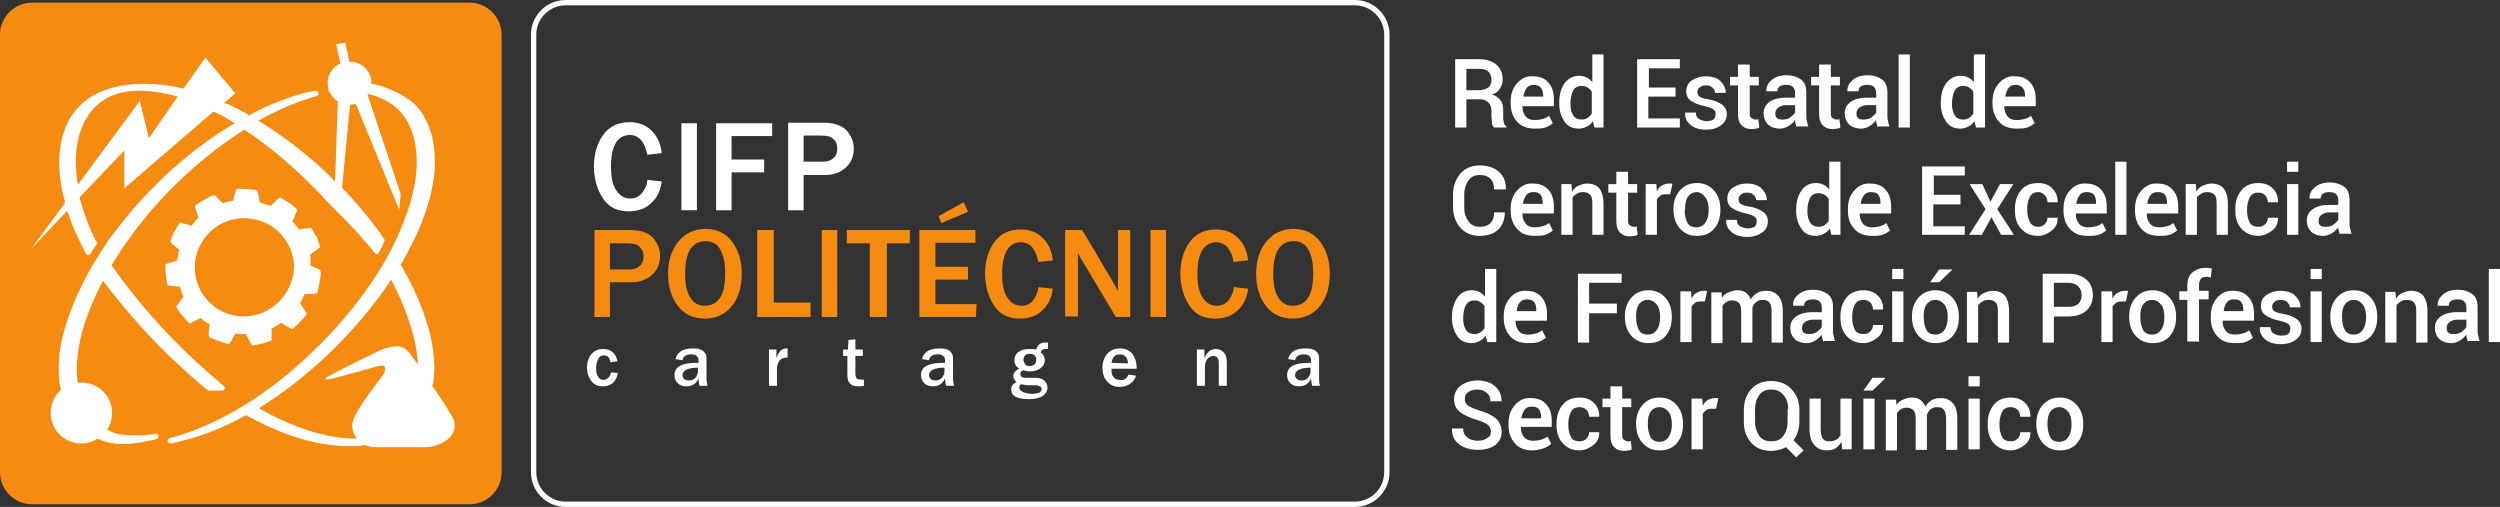
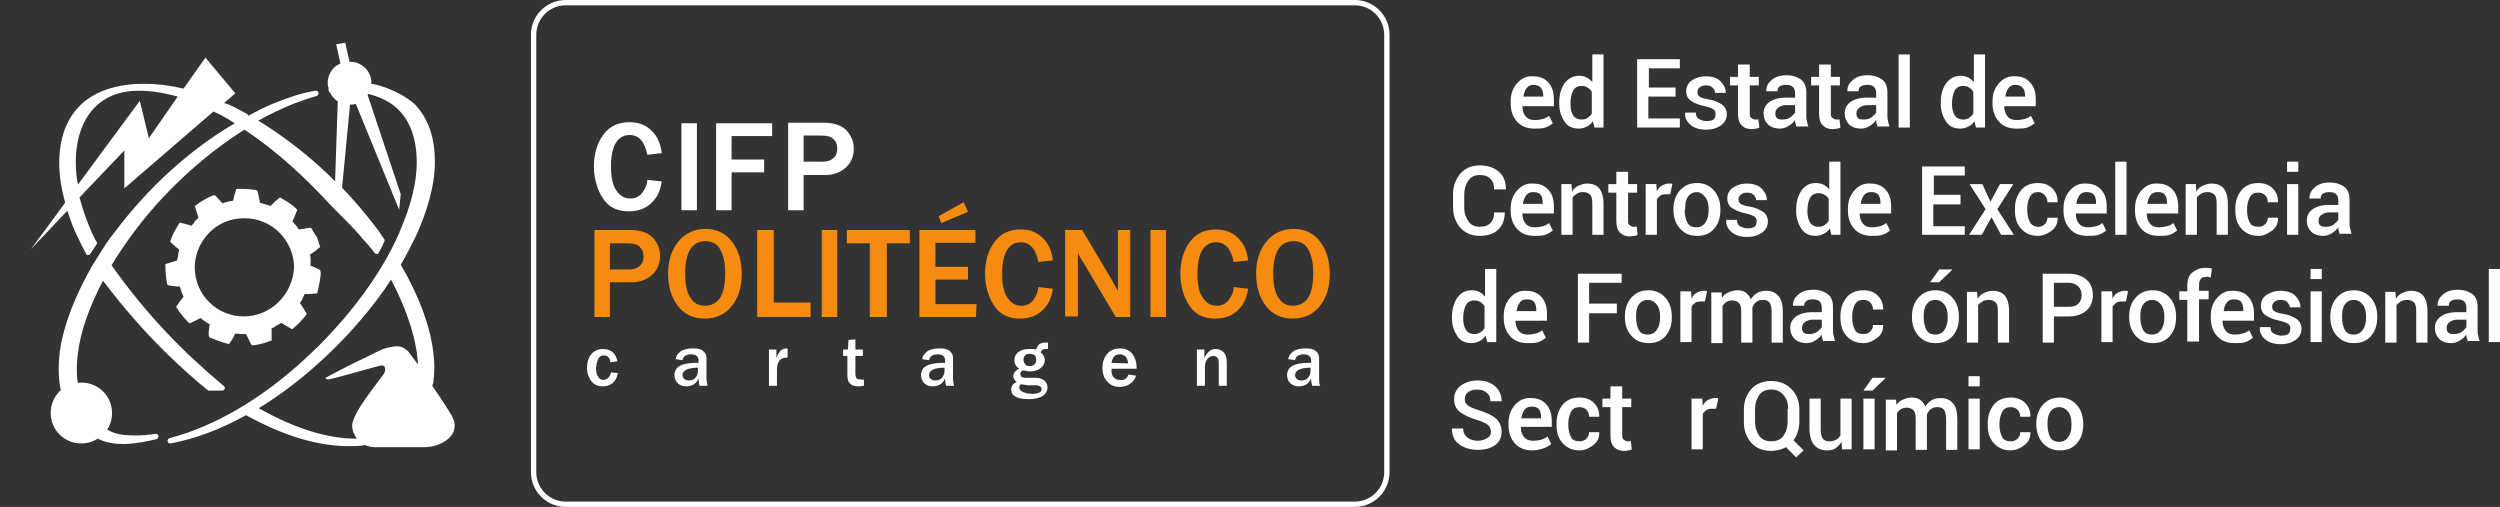
<svg xmlns="http://www.w3.org/2000/svg" id="Capa_1" x="0px" y="0px" viewBox="0 0 468.5 95" style="enable-background:new 0 0 468.5 95;" xml:space="preserve">
  <rect x="0" y="0" width="468.5" height="95" fill="#333333" stroke="none" />
  <style type="text/css"> .st0{fill:#F68B11;} .st1{fill:none;stroke:#FFFFFF;stroke-miterlimit:10;} .st2{fill-rule:evenodd;clip-rule:evenodd;fill:#F68B11;} .st3{fill:#FFFFFF;} .st4{fill-rule:evenodd;clip-rule:evenodd;fill:#FFFFFF;} </style>
  <g>
-     <path id="path14_13_" class="st0" d="M0,6.5c0-3.3,2.7-6,6-6h82c3.3,0,6,2.7,6,6v82c0,3.3-2.7,6-6,6H6c-3.3,0-6-2.7-6-6V6.5" />
    <path id="path16_13_" class="st1" d="M100,6.5c0-3.3,2.7-6,6-6h147.9c3.3,0,6,2.7,6,6v82c0,3.3-2.7,6-6,6H106c-3.3,0-6-2.7-6-6V6.5 " />
    <g>
      <path id="path24_13_" class="st2" d="M114.3,59.4h-2.9V43.1h6.7c1.9,0,3.3,0.5,4.2,1.4c0.9,1,1.4,2.1,1.4,3.4 c0,1.5-0.5,2.7-1.5,3.6c-1,0.9-2.3,1.4-3.8,1.4h-4.1C114.3,52.9,114.3,59.4,114.3,59.4z M114.3,50.5h3.5c0.9,0,1.6-0.2,2.1-0.7 c0.5-0.4,0.7-1,0.7-1.8c0-0.7-0.2-1.2-0.7-1.7c-0.4-0.5-1.2-0.7-2.4-0.7h-3.2V50.5" />
      <path id="path26_13_" class="st2" d="M132.1,59.7c-2.2,0-3.9-0.8-5.1-2.4c-1.2-1.6-1.8-3.6-1.8-6s0.6-4.4,1.9-6s3-2.4,5.1-2.4 s3.8,0.8,5,2.4c1.2,1.6,1.8,3.6,1.8,6c0,2.5-0.6,4.5-1.9,6.1C135.9,58.9,134.2,59.7,132.1,59.7z M132.1,57.3c1.1,0,2-0.4,2.7-1.3 c0.7-0.9,1.1-2.5,1.1-4.8c0-1.9-0.3-3.3-0.9-4.4c-0.6-1.1-1.5-1.6-2.8-1.6c-2.5,0-3.8,2-3.8,6.1c0,2,0.3,3.5,1,4.5 C130,56.8,130.9,57.3,132.1,57.3" />
      <path id="path28_13_" class="st0" d="M151.9,59.4h-10V43.1h3.1v13.6h6.9V59.4" />
      <path id="path30_13_" class="st0" d="M156.9,59.4H154V43.1h2.9V59.4" />
      <path id="path32_13_" class="st0" d="M166.2,59.4H163V45.6h-4.3v-2.5h11.8v2.5h-4.3V59.4" />
      <path id="path34_13_" class="st2" d="M182.9,59.4h-10.6V43.1h10.5v2.4h-7.5V50h6.1v2.4h-6.1V57h7.7L182.9,59.4L182.9,59.4z M180.6,37.9l0.8,1.8l-5,2.1l-0.5-1.3L180.6,37.9" />
      <path id="path36_13_" class="st0" d="M194.6,53.8l2.7,0.3c-0.2,1.6-0.8,3-1.9,4c-1.1,1.1-2.5,1.6-4.3,1.6c-1.5,0-2.7-0.4-3.6-1.1 c-0.9-0.7-1.6-1.8-2.1-3c-0.5-1.3-0.8-2.7-0.8-4.2c0-2.5,0.6-4.5,1.8-6.1s2.8-2.3,4.9-2.3c1.6,0,3,0.5,4,1.5c1.1,1,1.8,2.4,2,4.3 l-2.7,0.3c-0.5-2.5-1.6-3.7-3.3-3.7c-1.1,0-2,0.5-2.6,1.5s-0.9,2.5-0.9,4.4c0,2,0.3,3.5,1,4.5s1.5,1.5,2.6,1.5 c0.9,0,1.6-0.3,2.2-1C194.2,55.5,194.5,54.7,194.6,53.8" />
      <path id="path38_13_" class="st0" d="M212,59.4h-2.9L202.9,49c-0.1-0.2-0.3-0.4-0.5-0.8c-0.1-0.2-0.2-0.4-0.4-0.8v11.9h-2.4V43.1 h3.2l5.7,9.6c0,0.1,0.4,0.7,1,1.8V43.1h2.3v16.3" />
      <path id="path40_13_" class="st0" d="M218.5,59.4h-2.9V43.1h2.9V59.4" />
      <path id="path42_13_" class="st0" d="M231.2,53.8l2.7,0.3c-0.2,1.6-0.8,3-1.9,4c-1.1,1.1-2.5,1.6-4.3,1.6c-1.5,0-2.7-0.4-3.6-1.1 c-0.9-0.7-1.6-1.8-2.1-3c-0.5-1.3-0.8-2.7-0.8-4.2c0-2.5,0.6-4.5,1.8-6.1s2.8-2.3,4.9-2.3c1.6,0,3,0.5,4,1.5c1.1,1,1.8,2.4,2,4.3 l-2.7,0.3c-0.5-2.5-1.6-3.7-3.3-3.7c-1.1,0-2,0.5-2.6,1.5s-0.9,2.5-0.9,4.4c0,2,0.3,3.5,1,4.5s1.5,1.5,2.6,1.5 c0.9,0,1.6-0.3,2.2-1C230.8,55.5,231.2,54.7,231.2,53.8" />
      <path id="path44_13_" class="st2" d="M242.3,59.7c-2.2,0-3.9-0.8-5.1-2.4c-1.2-1.6-1.8-3.6-1.8-6s0.6-4.4,1.9-6 c1.3-1.6,3-2.4,5.1-2.4s3.8,0.8,5,2.4c1.2,1.6,1.8,3.6,1.8,6c0,2.5-0.6,4.5-1.9,6.1C246.1,58.9,244.4,59.7,242.3,59.7L242.3,59.7z M242.3,57.3c1.1,0,2-0.4,2.7-1.3c0.7-0.9,1.1-2.5,1.1-4.8c0-1.9-0.3-3.3-0.9-4.4c-0.6-1.1-1.5-1.6-2.8-1.6c-2.5,0-3.8,2-3.8,6.1 c0,2,0.3,3.5,1,4.5C240.2,56.8,241.1,57.3,242.3,57.3" />
    </g>
    <g>
      <path id="path36-5_13_" class="st3" d="M121.3,33.7L124,34c-0.2,1.6-0.8,3-1.9,4c-1.1,1.1-2.5,1.6-4.3,1.6c-1.5,0-2.7-0.4-3.6-1.1 c-0.9-0.7-1.6-1.8-2.1-3c-0.5-1.3-0.8-2.7-0.8-4.2c0-2.5,0.6-4.5,1.8-6.1c1.2-1.6,2.8-2.3,4.9-2.3c1.6,0,3,0.5,4,1.5 c1.1,1,1.8,2.4,2,4.3l-2.7,0.3c-0.5-2.5-1.6-3.7-3.3-3.7c-1.1,0-2,0.5-2.6,1.5s-0.9,2.5-0.9,4.4c0,2,0.3,3.5,1,4.5 s1.5,1.5,2.6,1.5c0.9,0,1.6-0.3,2.2-1C120.9,35.4,121.3,34.6,121.3,33.7" />
      <path id="path24-1_13_" class="st4" d="M150.6,39.4h-2.9V23h6.7c1.9,0,3.3,0.5,4.2,1.4c0.9,1,1.4,2.1,1.4,3.4 c0,1.5-0.5,2.7-1.5,3.6s-2.3,1.4-3.8,1.4h-4.1L150.6,39.4L150.6,39.4z M150.6,30.3h3.5c0.9,0,1.6-0.2,2.1-0.7 c0.5-0.4,0.7-1,0.7-1.8c0-0.7-0.2-1.3-0.7-1.7c-0.4-0.5-1.2-0.7-2.4-0.7h-3.2L150.6,30.3" />
      <path id="path46_13_" class="st3" d="M130.6,39.4h-2.9V23.1h2.9V39.4" />
      <path class="st3" d="M144.7,25.5v-2.4h-10.5v16.3h2.9c0-2.4,0-4.7,0-7.1h6.1v-2.4h-6.1v-4.4C137.1,25.5,144.7,25.5,144.7,25.5z" />
      <path id="path58_13_" class="st3" d="M114.5,69.8l1.3,0.1c-0.2,0.9-0.5,1.5-1,1.9s-1.1,0.6-1.8,0.6c-0.9,0-1.7-0.3-2.2-1 s-0.8-1.5-0.8-2.5s0.3-1.9,0.8-2.5c0.6-0.7,1.3-1,2.2-1c1.5,0,2.4,0.8,2.7,2.3l-1.3,0.2c-0.1-0.8-0.5-1.3-1.2-1.3 c-0.5,0-0.9,0.2-1.1,0.7s-0.4,1-0.4,1.7s0.1,1.2,0.4,1.6c0.2,0.4,0.6,0.6,1,0.6C113.8,71.1,114.3,70.7,114.5,69.8" />
      <path id="path60_13_" class="st4" d="M132.6,72.3h-1.5c-0.1-0.4-0.2-0.9-0.2-1.4c-0.4,1-1.2,1.5-2.3,1.5c-0.7,0-1.2-0.2-1.6-0.6 s-0.6-0.9-0.6-1.5c0-1.6,1.4-2.3,4.1-2.3c0.1,0,0.3,0,0.4,0v-0.5c0-0.7-0.5-1.1-1.4-1.1s-1.5,0.4-1.6,1.1l-1.3-0.2 c0.1-0.6,0.4-1,0.9-1.4s1.3-0.6,2.2-0.6c0.5,0,1,0,1.3,0.1s0.6,0.2,0.8,0.4c0.2,0.2,0.4,0.4,0.5,0.7c0.1,0.2,0.1,0.7,0.1,1.2V71 C132.4,71.4,132.5,71.9,132.6,72.3z M130.9,68.9c-2,0-3,0.5-3,1.4c0,0.3,0.1,0.5,0.3,0.7c0.2,0.2,0.5,0.3,0.9,0.3 c0.6,0,1-0.2,1.3-0.6s0.4-0.8,0.4-1.3v-0.5" />
      <path id="path62_13_" class="st3" d="M145.6,72.3h-1.5v-6.8h1.4v1.6c0.2-0.6,0.5-1.1,0.8-1.4s0.7-0.4,1.1-0.4c0,0,0.1,0,0.2,0V67 c-0.8,0-1.3,0.2-1.6,0.7s-0.4,1-0.4,1.5V72.3" />
      <path id="path64_13_" class="st3" d="M161.9,71.1v1.2c-0.5,0.1-0.8,0.1-1.1,0.1c-0.4,0-0.8-0.1-1.1-0.2c-0.3-0.2-0.5-0.4-0.7-0.7 c-0.1-0.3-0.2-0.7-0.2-1.3v-3.5H158v-1.2h0.9l0.1-1.8l1.3-0.1v1.9h1.4v1.2h-1.4V70c0,0.4,0.1,0.7,0.2,0.9c0.2,0.2,0.4,0.2,0.9,0.2 C161.6,71.2,161.7,71.2,161.9,71.1" />
      <path id="path66_13_" class="st4" d="M178.8,72.3h-1.5c-0.1-0.4-0.2-0.9-0.2-1.4c-0.4,1-1.2,1.5-2.3,1.5c-0.7,0-1.2-0.2-1.6-0.6 c-0.4-0.4-0.6-0.9-0.6-1.5c0-1.6,1.4-2.3,4.1-2.3c0.1,0,0.3,0,0.4,0v-0.5c0-0.7-0.5-1.1-1.4-1.1s-1.5,0.4-1.6,1.1l-1.3-0.2 c0.1-0.6,0.4-1,0.9-1.4s1.3-0.6,2.2-0.6c0.5,0,1,0,1.3,0.1s0.6,0.2,0.8,0.4c0.2,0.2,0.4,0.4,0.5,0.7c0.1,0.2,0.1,0.7,0.1,1.2V71 C178.6,71.4,178.7,71.9,178.8,72.3L178.8,72.3z M177.1,68.9c-2,0-3,0.5-3,1.4c0,0.3,0.1,0.5,0.3,0.7s0.5,0.3,0.9,0.3 c0.6,0,1-0.2,1.3-0.6s0.4-0.8,0.4-1.3v-0.5" />
      <path id="path68_13_" class="st4" d="M196.4,64.2v1.2H196c-0.2,0-0.4,0-0.5,0.1c-0.2,0-0.3,0.2-0.5,0.5c0.5,0.4,0.8,0.9,0.8,1.5 s-0.3,1.1-0.8,1.5s-1.2,0.6-2,0.6c-0.4,0-0.8-0.1-1.3-0.2c-0.3,0.1-0.5,0.4-0.5,0.7c0,0.2,0.1,0.3,0.2,0.5 c0.2,0.1,0.4,0.2,0.7,0.2h2c0.7,0,1.2,0.2,1.6,0.5c0.4,0.4,0.6,0.8,0.6,1.3c0,0.6-0.3,1.2-0.9,1.6c-0.6,0.4-1.5,0.6-2.6,0.6 c-2.2,0-3.3-0.6-3.3-1.8c0-0.6,0.3-1.1,1-1.4c-0.4-0.4-0.6-0.7-0.6-1.1c0-0.6,0.4-1.1,1.1-1.4c-0.6-0.4-0.9-0.9-0.9-1.6 c0-0.6,0.2-1.1,0.7-1.5s1.2-0.6,2.1-0.6c0.4,0,0.9,0,1.3,0.1c0.2-0.9,0.8-1.3,1.6-1.3L196.4,64.2L196.4,64.2z M192.9,68.6 c0.8,0,1.3-0.4,1.3-1.2c0-0.3-0.1-0.6-0.3-0.8c-0.2-0.2-0.5-0.3-0.9-0.3s-0.7,0.1-0.9,0.3c-0.2,0.2-0.3,0.5-0.3,0.8 s0.1,0.6,0.3,0.8C192.2,68.5,192.6,68.6,192.9,68.6L192.9,68.6z M191.3,72c-0.2,0.2-0.3,0.4-0.3,0.6c0,0.3,0.2,0.6,0.6,0.8 c0.4,0.2,1,0.4,1.8,0.4c1.2,0,1.8-0.3,1.8-0.9c0-0.2-0.1-0.4-0.3-0.5s-0.4-0.2-0.7-0.2h-1.6C192.1,72.1,191.7,72.1,191.3,72" />
      <path id="path70_13_" class="st4" d="M211.5,70.2l1.4,0.2c-0.2,0.6-0.5,1.1-1.1,1.5c-0.5,0.4-1.2,0.6-2,0.6c-0.9,0-1.7-0.3-2.3-1 c-0.6-0.6-0.9-1.5-0.9-2.6c0-1,0.3-1.9,0.9-2.6c0.6-0.7,1.4-1,2.4-1s1.7,0.3,2.3,1c0.5,0.7,0.8,1.5,0.8,2.6v0.2h-4.7 c0,0.5,0,0.8,0.1,1.1c0.1,0.3,0.3,0.5,0.5,0.7c0.3,0.2,0.6,0.3,1,0.3C210.7,71.3,211.2,70.9,211.5,70.2L211.5,70.2z M211.4,68.1 c0-0.5-0.2-0.9-0.4-1.2c-0.3-0.3-0.6-0.5-1.1-0.5c-0.4,0-0.8,0.1-1.1,0.4s-0.4,0.7-0.5,1.2L211.4,68.1" />
      <path id="path72_13_" class="st3" d="M229.9,72.3h-1.5V68c0-0.5-0.1-0.8-0.3-1s-0.5-0.3-0.7-0.3c-0.4,0-0.8,0.2-1.1,0.5 c-0.3,0.4-0.5,0.9-0.5,1.6v3.5h-1.5v-6.8h1.4v1.6c0.5-1.1,1.2-1.7,2.1-1.7c0.6,0,1.1,0.2,1.5,0.6s0.6,1,0.6,2V72.3" />
      <path id="path74_13_" class="st4" d="M247.4,72.3h-1.5c-0.1-0.4-0.2-0.9-0.2-1.4c-0.4,1-1.2,1.5-2.3,1.5c-0.7,0-1.2-0.2-1.6-0.6 c-0.4-0.4-0.6-0.9-0.6-1.5c0-1.6,1.4-2.3,4.1-2.3c0.1,0,0.3,0,0.4,0v-0.5c0-0.7-0.5-1.1-1.4-1.1s-1.5,0.4-1.6,1.1l-1.3-0.2 c0.1-0.6,0.4-1,0.9-1.4s1.3-0.6,2.2-0.6c0.5,0,1,0,1.3,0.1s0.6,0.2,0.8,0.4c0.2,0.2,0.4,0.4,0.5,0.7c0.1,0.2,0.1,0.7,0.1,1.2V71 C247.2,71.4,247.2,71.9,247.4,72.3z M245.7,68.9c-2,0-3,0.5-3,1.4c0,0.3,0.1,0.5,0.3,0.7s0.5,0.3,0.9,0.3c0.6,0,1-0.2,1.3-0.6 s0.4-0.8,0.4-1.3v-0.5" />
    </g>
    <g>
-       <path class="st3" d="M274.8,18.6v5.3h-2.1V11.1h4.4c1.4,0,2.5,0.3,3.3,1s1.2,1.6,1.2,2.8c0,0.7-0.2,1.2-0.5,1.7s-0.8,0.9-1.5,1.1 c0.7,0.2,1.2,0.6,1.6,1.1s0.5,1.2,0.5,1.9v1.1c0,0.4,0,0.7,0.1,1.1s0.2,0.6,0.5,0.8v0.2H280c-0.2-0.2-0.4-0.5-0.4-0.9 s-0.1-0.8-0.1-1.2v-1c0-0.7-0.2-1.2-0.6-1.6s-0.9-0.6-1.5-0.6H274.8z M274.8,16.9h2.2c0.9,0,1.5-0.2,1.9-0.5s0.6-0.8,0.6-1.5 c0-0.6-0.2-1.1-0.6-1.5s-1-0.5-1.8-0.5h-2.3L274.8,16.9L274.8,16.9z" />
      <path class="st3" d="M287.6,24.1c-1.4,0-2.5-0.4-3.3-1.3s-1.2-2-1.2-3.4V19c0-1.4,0.4-2.5,1.2-3.4c0.8-0.9,1.8-1.4,3-1.3 c1.3,0,2.2,0.4,2.9,1.2c0.7,0.8,1,1.8,1,3.2v1.2h-5.9l0,0c0,0.8,0.2,1.4,0.6,1.9s1,0.7,1.7,0.7c0.6,0,1.1-0.1,1.5-0.2 s0.8-0.3,1.2-0.6l0.7,1.4c-0.4,0.3-0.8,0.6-1.4,0.8S288.4,24.1,287.6,24.1z M287.4,15.9c-0.6,0-1,0.2-1.3,0.6s-0.5,0.9-0.6,1.6 l0,0h3.7V18c0-0.6-0.1-1.1-0.4-1.5S288,15.9,287.4,15.9z" />
      <path class="st3" d="M292.2,19.3c0-1.5,0.3-2.7,1-3.7c0.7-0.9,1.6-1.4,2.7-1.4c0.5,0,1,0.1,1.4,0.3s0.8,0.5,1.1,0.9v-5.2h2.1v13.7 h-1.7l-0.3-1.2c-0.3,0.5-0.7,0.8-1.1,1s-0.9,0.4-1.5,0.4c-1.2,0-2.1-0.4-2.7-1.3s-1-2-1-3.3V19.3z M294.3,19.5 c0,0.9,0.2,1.6,0.5,2.1s0.9,0.8,1.6,0.8c0.5,0,0.8-0.1,1.1-0.3s0.6-0.5,0.8-0.8v-4.1c-0.2-0.4-0.5-0.6-0.8-0.8s-0.7-0.3-1.1-0.3 c-0.7,0-1.3,0.3-1.6,0.9S294.3,18.4,294.3,19.5L294.3,19.5z" />
      <path class="st3" d="M313.9,18.1h-5v4.1h5.9v1.7h-8V11.1h8v1.7H309v3.6h5v1.7H313.9z" />
      <path class="st3" d="M321.5,21.3c0-0.3-0.1-0.6-0.4-0.8s-0.8-0.4-1.6-0.6c-1.1-0.2-2-0.6-2.6-1s-0.9-1-0.9-1.8s0.3-1.5,1-2 s1.6-0.8,2.7-0.8s2.1,0.3,2.7,0.9s1,1.3,1,2.1v0.1h-2c0-0.4-0.2-0.7-0.5-1s-0.7-0.4-1.2-0.4s-0.9,0.1-1.2,0.4 c-0.3,0.2-0.4,0.5-0.4,0.9c0,0.3,0.1,0.6,0.4,0.8s0.8,0.4,1.6,0.5c1.2,0.2,2,0.6,2.6,1s0.9,1.1,0.9,1.8c0,0.9-0.4,1.6-1.1,2.1 s-1.6,0.8-2.8,0.8c-1.2,0-2.2-0.3-2.9-0.9s-1.1-1.4-1-2.2v-0.1h2c0,0.6,0.2,1,0.6,1.2s0.8,0.4,1.4,0.4c0.5,0,1-0.1,1.3-0.3 S321.5,21.7,321.5,21.3z" />
      <path class="st3" d="M327.9,12.1v2.3h1.7V16h-1.7v5.3c0,0.4,0.1,0.7,0.3,0.8s0.4,0.3,0.7,0.3c0.1,0,0.2,0,0.3,0s0.2,0,0.3-0.1 l0.2,1.6c-0.2,0.1-0.4,0.2-0.6,0.2s-0.5,0.1-0.8,0.1c-0.8,0-1.4-0.2-1.9-0.7s-0.7-1.2-0.7-2.2V16h-1.5v-1.6h1.5v-2.3 C325.7,12.1,327.9,12.1,327.9,12.1z" />
      <path class="st3" d="M336.7,23.9c-0.1-0.2-0.1-0.5-0.2-0.7s-0.1-0.5-0.1-0.7c-0.3,0.4-0.7,0.8-1.2,1.1s-1,0.5-1.6,0.5 c-1,0-1.8-0.3-2.3-0.8s-0.8-1.2-0.8-2.1s0.4-1.6,1.1-2.1s1.7-0.8,3.1-0.8h1.7v-0.8c0-0.5-0.1-0.9-0.4-1.2s-0.7-0.4-1.3-0.4 c-0.5,0-0.9,0.1-1.2,0.3c-0.3,0.2-0.4,0.5-0.4,0.9H331V17c0-0.8,0.3-1.4,1-2s1.6-0.9,2.8-0.9c1.1,0,2,0.3,2.7,0.8s1,1.4,1,2.4v4.2 c0,0.4,0,0.8,0.1,1.1s0.1,0.7,0.3,1.1h-2.2V23.9z M334.1,22.4c0.5,0,1-0.1,1.4-0.4s0.7-0.6,0.9-0.9v-1.4h-1.7 c-0.6,0-1.1,0.2-1.5,0.5s-0.5,0.7-0.5,1.1s0.1,0.7,0.4,0.9S333.6,22.4,334.1,22.4z" />
      <path class="st3" d="M343.1,12.1v2.3h1.7V16h-1.7v5.3c0,0.4,0.1,0.7,0.3,0.8s0.4,0.3,0.7,0.3c0.1,0,0.2,0,0.3,0s0.2,0,0.3-0.1 l0.2,1.6c-0.2,0.1-0.4,0.2-0.6,0.2s-0.5,0.1-0.8,0.1c-0.8,0-1.4-0.2-1.9-0.7s-0.7-1.2-0.7-2.2V16h-1.5v-1.6h1.5v-2.3 C340.9,12.1,343.1,12.1,343.1,12.1z" />
      <path class="st3" d="M351.9,23.9c-0.1-0.2-0.1-0.5-0.2-0.7s-0.1-0.5-0.1-0.7c-0.3,0.4-0.7,0.8-1.2,1.1s-1,0.5-1.6,0.5 c-1,0-1.8-0.3-2.3-0.8s-0.8-1.2-0.8-2.1s0.4-1.6,1.1-2.1s1.7-0.8,3.1-0.8h1.7v-0.8c0-0.5-0.1-0.9-0.4-1.2s-0.7-0.4-1.3-0.4 c-0.5,0-0.9,0.1-1.2,0.3c-0.3,0.2-0.4,0.5-0.4,0.9h-2.1V17c0-0.8,0.3-1.4,1-2s1.6-0.9,2.8-0.9c1.1,0,2,0.3,2.7,0.8s1,1.4,1,2.4 v4.2c0,0.4,0,0.8,0.1,1.1s0.1,0.7,0.3,1.1h-2.2V23.9z M349.3,22.4c0.5,0,1-0.1,1.4-0.4s0.7-0.6,0.9-0.9v-1.4h-1.7 c-0.6,0-1.1,0.2-1.5,0.5s-0.5,0.7-0.5,1.1s0.1,0.7,0.4,0.9S348.9,22.4,349.3,22.4z" />
      <path class="st3" d="M357.9,23.9h-2.1V10.2h2.1V23.9z" />
      <path class="st3" d="M363.7,19.3c0-1.5,0.3-2.7,1-3.7c0.7-0.9,1.6-1.4,2.7-1.4c0.5,0,1,0.1,1.4,0.3s0.8,0.5,1.1,0.9v-5.2h2.1v13.7 h-1.7l-0.3-1.2c-0.3,0.5-0.7,0.8-1.1,1s-0.9,0.4-1.5,0.4c-1.2,0-2.1-0.4-2.7-1.3s-1-2-1-3.3V19.3z M365.8,19.5 c0,0.9,0.2,1.6,0.5,2.1s0.9,0.8,1.6,0.8c0.5,0,0.8-0.1,1.1-0.3s0.6-0.5,0.8-0.8v-4.1c-0.2-0.4-0.5-0.6-0.8-0.8s-0.7-0.3-1.1-0.3 c-0.7,0-1.3,0.3-1.6,0.9S365.8,18.4,365.8,19.5L365.8,19.5z" />
      <path class="st3" d="M377.9,24.1c-1.4,0-2.5-0.4-3.3-1.3s-1.2-2-1.2-3.4V19c0-1.4,0.4-2.5,1.2-3.4c0.8-0.9,1.8-1.4,3-1.3 c1.3,0,2.2,0.4,2.9,1.2c0.7,0.8,1,1.8,1,3.2v1.2h-5.9l0,0c0,0.8,0.2,1.4,0.6,1.9s1,0.7,1.7,0.7c0.6,0,1.1-0.1,1.5-0.2 s0.8-0.3,1.2-0.6l0.7,1.4c-0.4,0.3-0.8,0.6-1.4,0.8S378.7,24.1,377.9,24.1z M377.7,15.9c-0.6,0-1,0.2-1.3,0.6s-0.5,0.9-0.6,1.6 l0,0h3.7V18c0-0.6-0.1-1.1-0.4-1.5S378.3,15.9,377.7,15.9z" />
      <path class="st3" d="M282,39.8L282,39.8c0,1.3-0.4,2.4-1.2,3.2s-2,1.2-3.5,1.2s-2.7-0.5-3.6-1.5s-1.4-2.3-1.4-3.9v-2.4 c0-1.6,0.5-2.8,1.4-3.9c0.9-1,2.1-1.5,3.6-1.5s2.7,0.4,3.6,1.2c0.9,0.8,1.3,1.8,1.3,3.2v0.1H280c0-0.9-0.2-1.5-0.7-2 s-1.1-0.7-2-0.7s-1.6,0.3-2.1,1s-0.8,1.6-0.8,2.6v2.5c0,1.1,0.3,1.9,0.8,2.6s1.2,1,2.1,1s1.5-0.2,2-0.7s0.7-1.1,0.7-2 C280,39.8,282,39.8,282,39.8z" />
      <path class="st3" d="M287.6,44.2c-1.4,0-2.5-0.4-3.3-1.3s-1.2-2-1.2-3.4v-0.4c0-1.4,0.4-2.5,1.2-3.4s1.8-1.4,3-1.3 c1.3,0,2.2,0.4,2.9,1.2s1,1.8,1,3.2V40h-5.9l0,0c0,0.8,0.2,1.4,0.6,1.9s1,0.7,1.7,0.7c0.6,0,1.1-0.1,1.5-0.2s0.8-0.3,1.2-0.6 l0.7,1.4c-0.4,0.3-0.8,0.6-1.4,0.8S288.3,44.2,287.6,44.2z M287.3,36c-0.6,0-1,0.2-1.3,0.6s-0.5,0.9-0.6,1.6l0,0h3.7V38 c0-0.6-0.1-1.1-0.4-1.5S287.9,36,287.3,36z" />
      <path class="st3" d="M294.5,34.5l0.1,1.4c0.3-0.5,0.7-0.9,1.2-1.1s1-0.4,1.6-0.4c1,0,1.8,0.3,2.3,0.9s0.8,1.6,0.8,2.9V44h-2.1 v-5.9c0-0.7-0.1-1.3-0.4-1.6s-0.7-0.5-1.3-0.5c-0.5,0-0.9,0.1-1.2,0.3s-0.6,0.4-0.8,0.7v7h-2.1v-9.5H294.5z" />
      <path class="st3" d="M305.1,32.2v2.3h1.7v1.6h-1.7v5.3c0,0.4,0.1,0.7,0.3,0.8s0.4,0.3,0.7,0.3c0.1,0,0.2,0,0.3,0s0.2,0,0.3-0.1 l0.2,1.6c-0.2,0.1-0.4,0.2-0.6,0.2s-0.5,0.1-0.8,0.1c-0.8,0-1.4-0.2-1.9-0.7s-0.7-1.2-0.7-2.2v-5.3h-1.5v-1.6h1.5v-2.3 C302.9,32.2,305.1,32.2,305.1,32.2z" />
      <path class="st3" d="M313,36.4h-0.9c-0.4,0-0.8,0.1-1,0.3s-0.5,0.4-0.6,0.7V44h-2.1v-9.5h2l0.1,1.4c0.2-0.5,0.5-0.9,0.9-1.1 s0.8-0.4,1.3-0.4c0.1,0,0.2,0,0.4,0s0.2,0,0.3,0.1L313,36.4z" />
      <path class="st3" d="M313.6,39.2c0-1.4,0.4-2.6,1.2-3.5s1.8-1.4,3.2-1.4c1.4,0,2.4,0.5,3.2,1.4s1.2,2.1,1.2,3.5v0.2 c0,1.4-0.4,2.6-1.2,3.5s-1.8,1.3-3.2,1.3c-1.4,0-2.4-0.5-3.2-1.4S313.6,40.7,313.6,39.2L313.6,39.2z M315.7,39.4 c0,0.9,0.2,1.7,0.5,2.3s0.9,0.9,1.7,0.9c0.7,0,1.3-0.3,1.7-0.9s0.6-1.3,0.6-2.3v-0.2c0-0.9-0.2-1.7-0.6-2.2s-0.9-1-1.6-1 s-1.3,0.3-1.7,0.9s-0.5,1.3-0.5,2.2L315.7,39.4L315.7,39.4z" />
      <path class="st3" d="M329.2,41.4c0-0.3-0.1-0.6-0.4-0.8s-0.8-0.4-1.6-0.6c-1.1-0.2-2-0.6-2.6-1s-0.9-1-0.9-1.8s0.3-1.5,1-2 s1.6-0.8,2.7-0.8s2.1,0.3,2.7,0.9s1,1.3,1,2.1v0.1h-2c0-0.4-0.2-0.7-0.5-1s-0.7-0.4-1.2-0.4s-0.9,0.1-1.2,0.4s-0.4,0.5-0.4,0.9 c0,0.3,0.1,0.6,0.4,0.8s0.8,0.4,1.6,0.5c1.2,0.2,2,0.6,2.6,1s0.9,1.1,0.9,1.8c0,0.9-0.4,1.6-1.1,2.1s-1.6,0.8-2.8,0.8 c-1.2,0-2.2-0.3-2.9-0.9s-1.1-1.4-1-2.2v-0.1h2c0,0.6,0.2,1,0.6,1.2s0.8,0.4,1.4,0.4c0.5,0,1-0.1,1.3-0.3S329.2,41.8,329.2,41.4z" />
      <path class="st3" d="M336.6,39.4c0-1.5,0.3-2.7,1-3.7s1.6-1.4,2.7-1.4c0.5,0,1,0.1,1.4,0.3s0.8,0.5,1.1,0.9v-5.2h2.1V44h-1.7 l-0.3-1.2c-0.3,0.5-0.7,0.8-1.1,1s-0.9,0.4-1.5,0.4c-1.2,0-2.1-0.4-2.7-1.3s-1-2-1-3.3V39.4z M338.7,39.6c0,0.9,0.2,1.6,0.5,2.1 s0.9,0.8,1.6,0.8c0.5,0,0.8-0.1,1.1-0.3s0.6-0.5,0.8-0.8v-4.1c-0.2-0.4-0.5-0.6-0.8-0.8s-0.7-0.3-1.1-0.3c-0.7,0-1.3,0.3-1.6,0.9 S338.7,38.5,338.7,39.6L338.7,39.6z" />
      <path class="st3" d="M350.8,44.2c-1.4,0-2.5-0.4-3.3-1.3s-1.2-2-1.2-3.4v-0.4c0-1.4,0.4-2.5,1.2-3.4s1.8-1.4,3-1.3 c1.3,0,2.2,0.4,2.9,1.2s1,1.8,1,3.2V40h-5.9l0,0c0,0.8,0.2,1.4,0.6,1.9s1,0.7,1.7,0.7c0.6,0,1.1-0.1,1.5-0.2s0.8-0.3,1.2-0.6 l0.7,1.4c-0.4,0.3-0.8,0.6-1.4,0.8S351.6,44.2,350.8,44.2z M350.6,36c-0.6,0-1,0.2-1.3,0.6s-0.5,0.9-0.6,1.6l0,0h3.7V38 c0-0.6-0.1-1.1-0.4-1.5S351.2,36,350.6,36z" />
      <path class="st3" d="M367.3,38.3h-5v4.1h5.9V44h-8V31.2h8v1.7h-5.8v3.6h5v1.8H367.3z" />
      <path class="st3" d="M373,37.8l1.8-3.3h2.5l-3,4.7l3.1,4.8H375l-1.8-3.3l-1.8,3.3H369l3.1-4.8l-3-4.7h2.4L373,37.8z" />
      <path class="st3" d="M382,42.5c0.5,0,0.9-0.2,1.2-0.5s0.5-0.7,0.5-1.2h1.9v0.1c0,0.9-0.3,1.7-1.1,2.3s-1.6,1-2.6,1 c-1.4,0-2.4-0.5-3.2-1.4s-1.1-2-1.1-3.4v-0.3c0-1.4,0.4-2.5,1.1-3.4s1.8-1.4,3.2-1.4c1.1,0,2,0.3,2.7,1s1,1.5,1,2.5v0.1h-1.9 c0-0.5-0.2-1-0.5-1.3S382.6,36,382,36c-0.8,0-1.3,0.3-1.6,0.9s-0.5,1.3-0.5,2.2v0.3c0,0.9,0.2,1.6,0.5,2.2S381.3,42.5,382,42.5z" />
      <path class="st3" d="M391.2,44.2c-1.4,0-2.5-0.4-3.3-1.3s-1.2-2-1.2-3.4v-0.4c0-1.4,0.4-2.5,1.2-3.4s1.8-1.4,3-1.3 c1.3,0,2.2,0.4,2.9,1.2s1,1.8,1,3.2V40H389l0,0c0,0.8,0.2,1.4,0.6,1.9s1,0.7,1.7,0.7c0.6,0,1.1-0.1,1.5-0.2s0.8-0.3,1.2-0.6 l0.7,1.4c-0.4,0.3-0.8,0.6-1.4,0.8S392,44.2,391.2,44.2z M391,36c-0.6,0-1,0.2-1.3,0.6s-0.5,0.9-0.6,1.6l0,0h3.7V38 c0-0.6-0.1-1.1-0.4-1.5S391.6,36,391,36z" />
      <path class="st3" d="M398.5,44h-2.1V30.3h2.1V44z" />
      <path class="st3" d="M404.6,44.2c-1.4,0-2.5-0.4-3.3-1.3s-1.2-2-1.2-3.4v-0.4c0-1.4,0.4-2.5,1.2-3.4s1.8-1.4,3-1.3 c1.3,0,2.2,0.4,2.9,1.2s1,1.8,1,3.2V40h-5.9l0,0c0,0.8,0.2,1.4,0.6,1.9s1,0.7,1.7,0.7c0.6,0,1.1-0.1,1.5-0.2s0.8-0.3,1.2-0.6 l0.7,1.4c-0.4,0.3-0.8,0.6-1.4,0.8S405.4,44.2,404.6,44.2z M404.3,36c-0.6,0-1,0.2-1.3,0.6s-0.5,0.9-0.6,1.6l0,0h3.7V38 c0-0.6-0.1-1.1-0.4-1.5S405,36,404.3,36z" />
      <path class="st3" d="M411.5,34.5l0.1,1.4c0.3-0.5,0.7-0.9,1.2-1.1s1-0.4,1.6-0.4c1,0,1.8,0.3,2.3,0.9s0.8,1.6,0.8,2.9V44h-2.1 v-5.9c0-0.7-0.1-1.3-0.4-1.6s-0.7-0.5-1.3-0.5c-0.5,0-0.9,0.1-1.2,0.3s-0.6,0.4-0.8,0.7v7h-2.1v-9.5H411.5z" />
      <path class="st3" d="M423.3,42.5c0.5,0,0.9-0.2,1.2-0.5s0.5-0.7,0.5-1.2h1.9v0.1c0,0.9-0.3,1.7-1.1,2.3s-1.6,1-2.6,1 c-1.4,0-2.4-0.5-3.2-1.4s-1.1-2-1.1-3.4v-0.3c0-1.4,0.4-2.5,1.1-3.4s1.8-1.4,3.2-1.4c1.1,0,2,0.3,2.7,1s1,1.5,1,2.5v0.1H425 c0-0.5-0.2-1-0.5-1.3s-0.7-0.5-1.3-0.5c-0.8,0-1.3,0.3-1.6,0.9s-0.5,1.3-0.5,2.2v0.3c0,0.9,0.2,1.6,0.5,2.2S422.5,42.5,423.3,42.5 z" />
      <path class="st3" d="M430.7,32.2h-2.1v-1.9h2.1V32.2z M430.7,44h-2.1v-9.5h2.1V44z" />
      <path class="st3" d="M438.5,44c-0.1-0.2-0.1-0.5-0.2-0.7s-0.1-0.5-0.1-0.7c-0.3,0.4-0.7,0.8-1.2,1.1s-1,0.5-1.6,0.5 c-1,0-1.8-0.3-2.3-0.8s-0.8-1.2-0.8-2.1c0-0.9,0.4-1.6,1.1-2.1s1.7-0.8,3.1-0.8h1.7v-0.8c0-0.5-0.1-0.9-0.4-1.2S437,36,436.5,36 s-0.9,0.1-1.2,0.3s-0.4,0.5-0.4,0.9h-2.1v-0.1c0-0.8,0.3-1.4,1-2s1.6-0.9,2.8-0.9c1.1,0,2,0.3,2.7,0.8s1,1.4,1,2.4v4.2 c0,0.4,0,0.8,0.1,1.1s0.1,0.7,0.3,1.1h-2.2V44z M435.9,42.5c0.5,0,1-0.1,1.4-0.4s0.7-0.6,0.9-0.9v-1.4h-1.7 c-0.6,0-1.1,0.2-1.5,0.5s-0.5,0.7-0.5,1.1c0,0.4,0.1,0.7,0.4,0.9S435.4,42.5,435.9,42.5z" />
      <path class="st3" d="M272.1,59.5c0-1.5,0.3-2.7,1-3.7s1.6-1.4,2.7-1.4c0.5,0,1,0.1,1.4,0.3s0.8,0.5,1.1,0.9v-5.2h2.1v13.7h-1.7 l-0.3-1.2c-0.3,0.5-0.7,0.8-1.1,1s-0.9,0.4-1.5,0.4c-1.2,0-2.1-0.4-2.7-1.3s-1-2-1-3.3V59.5z M274.2,59.7c0,0.9,0.2,1.6,0.5,2.1 s0.9,0.8,1.6,0.8c0.5,0,0.8-0.1,1.1-0.3s0.6-0.5,0.8-0.8v-4.1c-0.2-0.4-0.5-0.6-0.8-0.8s-0.7-0.3-1.1-0.3c-0.7,0-1.3,0.3-1.6,0.9 S274.2,58.6,274.2,59.7L274.2,59.7z" />
      <path class="st3" d="M286.3,64.3c-1.4,0-2.5-0.4-3.3-1.3s-1.2-2-1.2-3.4v-0.4c0-1.4,0.4-2.5,1.2-3.4s1.8-1.4,3-1.3 c1.3,0,2.2,0.4,2.9,1.2s1,1.8,1,3.2v1.2H284l0,0c0,0.8,0.2,1.4,0.6,1.9s1,0.7,1.7,0.7c0.6,0,1.1-0.1,1.5-0.2s0.8-0.3,1.2-0.6 l0.7,1.4c-0.4,0.3-0.8,0.6-1.4,0.8C287.7,64.3,287.1,64.3,286.3,64.3z M286.1,56.1c-0.6,0-1,0.2-1.3,0.6s-0.5,0.9-0.6,1.6l0,0h3.7 v-0.2c0-0.6-0.1-1.1-0.4-1.5S286.7,56.1,286.1,56.1z" />
      <path class="st3" d="M303,58.7h-5.2v5.5h-2.1V51.3h8.2V53h-6.1v3.9h5.2V58.7z" />
      <path class="st3" d="M304.5,59.3c0-1.4,0.4-2.6,1.2-3.5s1.8-1.4,3.2-1.4c1.4,0,2.4,0.5,3.2,1.4s1.2,2.1,1.2,3.5v0.2 c0,1.4-0.4,2.6-1.2,3.5s-1.8,1.3-3.2,1.3c-1.4,0-2.4-0.5-3.2-1.4s-1.2-2.1-1.2-3.5V59.3z M306.6,59.5c0,0.9,0.2,1.7,0.5,2.3 s0.9,0.9,1.7,0.9c0.7,0,1.3-0.3,1.7-0.9s0.6-1.3,0.6-2.3v-0.2c0-0.9-0.2-1.7-0.6-2.2s-0.9-0.9-1.7-0.9c-0.7,0-1.3,0.3-1.7,0.9 s-0.5,1.3-0.5,2.2V59.5z" />
      <path class="st3" d="M319.5,56.5h-0.9c-0.4,0-0.8,0.1-1,0.3s-0.5,0.4-0.6,0.7v6.6h-2.1v-9.5h2L317,56c0.2-0.5,0.5-0.9,0.9-1.1 s0.8-0.4,1.3-0.4c0.1,0,0.2,0,0.4,0s0.2,0,0.3,0.1L319.5,56.5z" />
      <path class="st3" d="M322.6,54.6l0.1,1.2c0.3-0.5,0.7-0.8,1.2-1s1-0.4,1.6-0.4s1.2,0.1,1.6,0.4s0.8,0.7,1,1.3 c0.3-0.5,0.7-0.9,1.2-1.2s1-0.4,1.7-0.4c1,0,1.7,0.3,2.3,1s0.8,1.7,0.8,3v5.7H332v-5.7c0-0.8-0.1-1.4-0.4-1.8s-0.7-0.5-1.3-0.5 c-0.5,0-0.8,0.1-1.2,0.4s-0.5,0.6-0.7,1c0,0.1,0,0.2,0,0.2s0,0.1,0,0.2v6.2h-2.1v-5.7c0-0.8-0.1-1.4-0.4-1.7s-0.7-0.5-1.3-0.5 c-0.4,0-0.8,0.1-1.1,0.3s-0.5,0.4-0.7,0.7v7h-2.1v-9.5h1.9V54.6z" />
      <path class="st3" d="M341.7,64.1c-0.1-0.2-0.1-0.5-0.2-0.7s-0.1-0.5-0.1-0.7c-0.3,0.4-0.7,0.8-1.2,1.1c-0.5,0.3-1,0.5-1.6,0.5 c-1,0-1.8-0.3-2.3-0.8s-0.8-1.2-0.8-2.1c0-0.9,0.4-1.6,1.1-2.1s1.7-0.8,3.1-0.8h1.7v-0.8c0-0.5-0.1-0.9-0.4-1.2s-0.7-0.4-1.3-0.4 c-0.5,0-0.9,0.1-1.2,0.3s-0.4,0.5-0.4,0.9H336v-0.1c0-0.8,0.3-1.4,1-2s1.6-0.9,2.8-0.9c1.1,0,2,0.3,2.7,0.8s1,1.4,1,2.4v4.2 c0,0.4,0,0.8,0.1,1.1s0.1,0.7,0.3,1.1h-2.2V64.1z M339.1,62.6c0.5,0,1-0.1,1.4-0.4s0.7-0.6,0.9-0.9v-1.4h-1.7 c-0.6,0-1.1,0.2-1.5,0.5s-0.5,0.7-0.5,1.1c0,0.4,0.1,0.7,0.4,0.9S338.7,62.6,339.1,62.6z" />
      <path class="st3" d="M349.3,62.6c0.5,0,0.9-0.2,1.2-0.5s0.5-0.7,0.5-1.2h1.9V61c0,0.9-0.3,1.7-1.1,2.3s-1.6,1-2.6,1 c-1.4,0-2.4-0.5-3.2-1.4s-1.1-2-1.1-3.4v-0.3c0-1.4,0.4-2.5,1.1-3.4s1.8-1.4,3.2-1.4c1.1,0,2,0.3,2.7,1s1,1.5,1,2.5V58H351 c0-0.5-0.2-1-0.5-1.3s-0.7-0.5-1.3-0.5c-0.8,0-1.3,0.3-1.6,0.9s-0.5,1.3-0.5,2.2v0.3c0,0.9,0.2,1.6,0.5,2.2S348.5,62.6,349.3,62.6 z" />
-       <path class="st3" d="M356.7,52.3h-2.1v-1.9h2.1V52.3z M356.7,64.1h-2.1v-9.5h2.1V64.1z" />
      <path class="st3" d="M358.3,59.3c0-1.4,0.4-2.6,1.2-3.5s1.8-1.4,3.2-1.4c1.4,0,2.4,0.5,3.2,1.4s1.2,2.1,1.2,3.5v0.2 c0,1.4-0.4,2.6-1.2,3.5s-1.8,1.3-3.2,1.3c-1.4,0-2.4-0.5-3.2-1.4s-1.2-2.1-1.2-3.5V59.3z M360.5,59.5c0,0.9,0.2,1.7,0.5,2.3 s0.9,0.9,1.7,0.9c0.7,0,1.3-0.3,1.7-0.9s0.6-1.3,0.6-2.3v-0.2c0-0.9-0.2-1.7-0.6-2.2s-0.9-0.9-1.7-0.9c-0.7,0-1.3,0.3-1.7,0.9 s-0.5,1.3-0.5,2.2V59.5z M363.4,50.5h2.4v0.1l-2.4,2.3h-1.7L363.4,50.5z" />
      <path class="st3" d="M370.5,54.6l0.1,1.4c0.3-0.5,0.7-0.9,1.2-1.1s1-0.4,1.6-0.4c1,0,1.8,0.3,2.3,0.9s0.8,1.6,0.8,2.9v5.9h-2.1 v-5.9c0-0.7-0.1-1.3-0.4-1.6s-0.7-0.5-1.3-0.5c-0.5,0-0.9,0.1-1.2,0.3s-0.6,0.4-0.8,0.7v7h-2.1v-9.5h1.9V54.6z" />
      <path class="st3" d="M384.9,59.3v4.9h-2.1V51.3h4.9c1.4,0,2.5,0.4,3.3,1.1s1.2,1.7,1.2,2.9s-0.4,2.2-1.2,2.9s-1.9,1.1-3.3,1.1 H384.9z M384.9,57.5h2.8c0.8,0,1.4-0.2,1.8-0.6s0.6-1,0.6-1.6s-0.2-1.2-0.6-1.6s-1-0.7-1.8-0.7h-2.8V57.5z" />
      <path class="st3" d="M398.4,56.5h-0.9c-0.4,0-0.8,0.1-1,0.3s-0.5,0.4-0.6,0.7v6.6h-2.1v-9.5h2l0.1,1.4c0.2-0.5,0.5-0.9,0.9-1.1 s0.8-0.4,1.3-0.4c0.1,0,0.2,0,0.4,0s0.2,0,0.3,0.1L398.4,56.5z" />
      <path class="st3" d="M399,59.3c0-1.4,0.4-2.6,1.2-3.5s1.8-1.4,3.2-1.4c1.4,0,2.4,0.5,3.2,1.4s1.2,2.1,1.2,3.5v0.2 c0,1.4-0.4,2.6-1.2,3.5s-1.8,1.3-3.2,1.3c-1.4,0-2.4-0.5-3.2-1.4s-1.2-2.1-1.2-3.5V59.3z M401.1,59.5c0,0.9,0.2,1.7,0.5,2.3 s0.9,0.9,1.7,0.9c0.7,0,1.3-0.3,1.7-0.9s0.6-1.3,0.6-2.3v-0.2c0-0.9-0.2-1.7-0.6-2.2s-0.9-0.9-1.7-0.9c-0.7,0-1.3,0.3-1.7,0.9 s-0.5,1.3-0.5,2.2V59.5z" />
      <path class="st3" d="M409.9,64.1v-7.9h-1.5v-1.6h1.5v-1.1c0-1,0.3-1.9,0.9-2.4s1.4-0.9,2.4-0.9c0.2,0,0.4,0,0.6,0s0.4,0.1,0.7,0.1 l-0.2,1.7c-0.1,0-0.2,0-0.4-0.1s-0.3,0-0.5,0c-0.5,0-0.8,0.1-1,0.4s-0.3,0.6-0.3,1.1v1.1h1.8v1.6h-1.8V64h-2.2V64.1z" />
      <path class="st3" d="M418.8,64.3c-1.4,0-2.5-0.4-3.3-1.3s-1.2-2-1.2-3.4v-0.4c0-1.4,0.4-2.5,1.2-3.4s1.8-1.4,3-1.3 c1.3,0,2.2,0.4,2.9,1.2s1,1.8,1,3.2v1.2h-5.9l0,0c0,0.8,0.2,1.4,0.6,1.9s1,0.7,1.7,0.7c0.6,0,1.1-0.1,1.5-0.2s0.8-0.3,1.2-0.6 l0.7,1.4c-0.4,0.3-0.8,0.6-1.4,0.8C420.2,64.3,419.6,64.3,418.8,64.3z M418.6,56.1c-0.6,0-1,0.2-1.3,0.6s-0.5,0.9-0.6,1.6l0,0h3.7 v-0.2c0-0.6-0.1-1.1-0.4-1.5S419.2,56.1,418.6,56.1z" />
      <path class="st3" d="M429.2,61.5c0-0.3-0.1-0.6-0.4-0.8s-0.8-0.4-1.6-0.6c-1.1-0.2-2-0.6-2.6-1s-0.9-1-0.9-1.8s0.3-1.5,1-2 s1.6-0.8,2.7-0.8s2.1,0.3,2.7,0.9s1,1.3,1,2.1v0.1h-2c0-0.4-0.2-0.7-0.5-1s-0.7-0.4-1.2-0.4s-0.9,0.1-1.2,0.4s-0.4,0.5-0.4,0.9 c0,0.3,0.1,0.6,0.4,0.8s0.8,0.4,1.6,0.5c1.2,0.2,2,0.6,2.6,1s0.9,1.1,0.9,1.8c0,0.9-0.4,1.6-1.1,2.1c-0.7,0.5-1.6,0.8-2.8,0.8 c-1.2,0-2.2-0.3-2.9-0.9s-1.1-1.4-1-2.2v-0.1h2c0,0.6,0.2,1,0.6,1.2s0.8,0.4,1.4,0.4c0.5,0,1-0.1,1.3-0.3S429.2,61.9,429.2,61.5z" />
      <path class="st3" d="M435.1,52.3H433v-1.9h2.1V52.3z M435.1,64.1H433v-9.5h2.1V64.1z" />
      <path class="st3" d="M436.7,59.3c0-1.4,0.4-2.6,1.2-3.5s1.8-1.4,3.2-1.4c1.4,0,2.4,0.5,3.2,1.4s1.2,2.1,1.2,3.5v0.2 c0,1.4-0.4,2.6-1.2,3.5s-1.8,1.3-3.2,1.3c-1.4,0-2.4-0.5-3.2-1.4s-1.2-2.1-1.2-3.5V59.3z M438.9,59.5c0,0.9,0.2,1.7,0.5,2.3 s0.9,0.9,1.7,0.9c0.7,0,1.3-0.3,1.7-0.9s0.6-1.3,0.6-2.3v-0.2c0-0.9-0.2-1.7-0.6-2.2s-0.9-0.9-1.7-0.9c-0.7,0-1.3,0.3-1.7,0.9 s-0.5,1.3-0.5,2.2V59.5z" />
      <path class="st3" d="M448.9,54.6L449,56c0.3-0.5,0.7-0.9,1.2-1.1s1-0.4,1.6-0.4c1,0,1.8,0.3,2.3,0.9s0.8,1.6,0.8,2.9v5.9h-2.1 v-5.9c0-0.7-0.1-1.3-0.4-1.6s-0.7-0.5-1.3-0.5c-0.5,0-0.9,0.1-1.2,0.3s-0.6,0.4-0.8,0.7v7H447v-9.5h1.9V54.6z" />
      <path class="st3" d="M462.5,64.1c-0.1-0.2-0.1-0.5-0.2-0.7s-0.1-0.5-0.1-0.7c-0.3,0.4-0.7,0.8-1.2,1.1c-0.5,0.3-1,0.5-1.6,0.5 c-1,0-1.8-0.3-2.3-0.8s-0.8-1.2-0.8-2.1c0-0.9,0.4-1.6,1.1-2.1s1.7-0.8,3.1-0.8h1.7v-0.8c0-0.5-0.1-0.9-0.4-1.2s-0.7-0.4-1.3-0.4 c-0.5,0-0.9,0.1-1.2,0.3s-0.4,0.5-0.4,0.9h-2.1v-0.1c0-0.8,0.3-1.4,1-2s1.6-0.9,2.8-0.9c1.1,0,2,0.3,2.7,0.8s1,1.4,1,2.4v4.2 c0,0.4,0,0.8,0.1,1.1s0.1,0.7,0.3,1.1h-2.2V64.1z M459.9,62.6c0.5,0,1-0.1,1.4-0.4s0.7-0.6,0.9-0.9v-1.4h-1.7 c-0.6,0-1.1,0.2-1.5,0.5s-0.5,0.7-0.5,1.1c0,0.4,0.1,0.7,0.4,0.9S459.5,62.6,459.9,62.6z" />
      <path class="st3" d="M468.5,64.1h-2.1V50.4h2.1V64.1z" />
      <path class="st3" d="M279.4,80.9c0-0.5-0.2-1-0.6-1.3s-1-0.6-2-0.9c-1.4-0.4-2.4-0.9-3.2-1.5s-1.1-1.4-1.1-2.4s0.4-1.9,1.2-2.5 s1.9-1,3.2-1c1.4,0,2.5,0.4,3.3,1.1s1.2,1.7,1.2,2.7v0.1h-2.1c0-0.7-0.2-1.2-0.7-1.6s-1-0.6-1.8-0.6c-0.7,0-1.3,0.2-1.7,0.5 s-0.6,0.8-0.6,1.3s0.2,0.9,0.6,1.2s1.1,0.6,2.1,0.9c1.3,0.4,2.4,0.9,3.1,1.5s1.1,1.5,1.1,2.5c0,1.1-0.4,1.9-1.2,2.5 s-1.9,0.9-3.3,0.9c-1.3,0-2.4-0.3-3.4-1s-1.4-1.7-1.4-2.9v-0.1h2.1c0,0.8,0.3,1.3,0.8,1.7s1.2,0.6,1.9,0.6c0.8,0,1.3-0.2,1.8-0.5 S279.4,81.5,279.4,80.9z" />
      <path class="st3" d="M287.2,84.4c-1.4,0-2.5-0.4-3.3-1.3s-1.2-2-1.2-3.4v-0.4c0-1.4,0.4-2.5,1.2-3.4s1.8-1.4,3-1.3 c1.3,0,2.2,0.4,2.9,1.2s1,1.8,1,3.2v1H285l0,0c0,0.8,0.2,1.4,0.6,1.9s1,0.7,1.7,0.7c0.6,0,1.1-0.1,1.5-0.2s0.8-0.3,1.2-0.6 l0.7,1.4c-0.4,0.3-0.8,0.6-1.4,0.8S288,84.4,287.2,84.4z M287,76.2c-0.6,0-1,0.2-1.3,0.6s-0.5,0.9-0.6,1.6l0,0h3.7v-0.2 c0-0.6-0.1-1.1-0.4-1.5S287.6,76.2,287,76.2z" />
      <path class="st3" d="M296.1,82.7c0.5,0,0.9-0.2,1.2-0.5s0.5-0.7,0.5-1.2h1.9v0.1c0,0.9-0.3,1.7-1.1,2.3s-1.6,1-2.6,1 c-1.4,0-2.4-0.5-3.2-1.4s-1.1-2-1.1-3.4v-0.3c0-1.4,0.4-2.5,1.1-3.4s1.8-1.4,3.2-1.4c1.1,0,2,0.3,2.7,1s1,1.5,1,2.5v0.1h-1.9 c0-0.5-0.2-1-0.5-1.3s-0.7-0.5-1.3-0.5c-0.8,0-1.3,0.3-1.6,0.9s-0.5,1.3-0.5,2.2v0.3c0,0.9,0.2,1.6,0.5,2.2S295.3,82.7,296.1,82.7 z" />
      <path class="st3" d="M304,72.4v2.3h1.7v1.6H304v5.3c0,0.4,0.1,0.7,0.3,0.8s0.4,0.3,0.7,0.3c0.1,0,0.2,0,0.3,0s0.2,0,0.3-0.1 l0.2,1.6c-0.2,0.1-0.4,0.2-0.6,0.2s-0.5,0.1-0.8,0.1c-0.8,0-1.4-0.2-1.9-0.7s-0.7-1.2-0.7-2.2v-5.3h-1.5v-1.6h1.5v-2.3 C301.8,72.4,304,72.4,304,72.4z" />
-       <path class="st3" d="M306.6,79.4c0-1.4,0.4-2.6,1.2-3.5s1.8-1.4,3.2-1.4c1.4,0,2.4,0.5,3.2,1.4s1.2,2.1,1.2,3.5v0.2 c0,1.4-0.4,2.6-1.2,3.5s-1.8,1.3-3.2,1.3c-1.4,0-2.4-0.5-3.2-1.4S306.6,80.9,306.6,79.4L306.6,79.4z M308.8,79.6 c0,0.9,0.2,1.7,0.5,2.3s0.9,0.9,1.7,0.9c0.7,0,1.3-0.3,1.7-0.9s0.6-1.3,0.6-2.3v-0.2c0-0.9-0.2-1.7-0.6-2.2s-0.9-0.9-1.7-0.9 c-0.7,0-1.3,0.3-1.7,0.9s-0.5,1.3-0.5,2.2V79.6z" />
      <path class="st3" d="M321.6,76.6h-0.9c-0.4,0-0.8,0.1-1,0.3s-0.5,0.4-0.6,0.7v6.6H317v-9.5h2l0.1,1.4c0.2-0.5,0.5-0.9,0.9-1.1 s0.8-0.4,1.3-0.4c0.1,0,0.2,0,0.4,0s0.2,0,0.3,0.1L321.6,76.6z" />
      <path class="st3" d="M337.2,79c0,0.7-0.1,1.3-0.3,1.9s-0.4,1.1-0.8,1.6l1.9,1.9l-1.4,1.3l-1.9-1.9c-0.4,0.2-0.8,0.4-1.3,0.5 s-1,0.2-1.5,0.2c-1.5,0-2.8-0.5-3.7-1.5s-1.4-2.3-1.4-3.9v-2.3c0-1.6,0.5-2.9,1.4-3.9s2.2-1.5,3.7-1.5c1.6,0,2.8,0.5,3.8,1.5 s1.5,2.3,1.5,3.9L337.2,79L337.2,79z M335.1,76.6c0-1.1-0.3-1.9-0.9-2.6s-1.3-1-2.3-1c-0.9,0-1.7,0.3-2.2,1s-0.8,1.6-0.8,2.6V79 c0,1.1,0.3,2,0.8,2.7s1.3,1,2.2,1c1,0,1.8-0.3,2.3-1s0.8-1.6,0.8-2.7v-2.4H335.1z" />
      <path class="st3" d="M345.1,82.8c-0.3,0.5-0.7,0.9-1.1,1.2s-1,0.4-1.6,0.4c-1,0-1.8-0.3-2.4-1s-0.9-1.7-0.9-3.1v-5.6h2.1v5.6 c0,0.9,0.1,1.5,0.4,1.9s0.7,0.5,1.2,0.5s0.9-0.1,1.3-0.3s0.6-0.5,0.8-0.8v-6.9h2.1v9.5h-1.8L345.1,82.8z" />
      <path class="st3" d="M351.3,84.2h-2.1v-9.5h2.1V84.2z M350.9,70.8h2.4v0.1l-2.4,2.3h-1.7L350.9,70.8z" />
      <path class="st3" d="M355.3,74.7l0.1,1.2c0.3-0.5,0.7-0.8,1.2-1s1-0.4,1.6-0.4s1.2,0.1,1.6,0.4s0.8,0.7,1,1.3 c0.3-0.5,0.7-0.9,1.2-1.2s1-0.4,1.7-0.4c1,0,1.7,0.3,2.3,1s0.8,1.7,0.8,3v5.7h-2.1v-5.7c0-0.8-0.1-1.4-0.4-1.8s-0.7-0.5-1.3-0.5 c-0.5,0-0.8,0.1-1.2,0.4s-0.5,0.6-0.7,1c0,0.1,0,0.2,0,0.2s0,0.1,0,0.2v6.2H359v-5.7c0-0.8-0.1-1.4-0.4-1.7s-0.7-0.5-1.3-0.5 c-0.4,0-0.8,0.1-1.1,0.3s-0.5,0.4-0.7,0.7v7h-2.1v-9.5h1.9V74.7z" />
      <path class="st3" d="M371,72.4h-2.1v-1.9h2.1V72.4z M371,84.2h-2.1v-9.5h2.1V84.2z" />
      <path class="st3" d="M376.9,82.7c0.5,0,0.9-0.2,1.2-0.5s0.5-0.7,0.5-1.2h1.9v0.1c0,0.9-0.3,1.7-1.1,2.3s-1.6,1-2.6,1 c-1.4,0-2.4-0.5-3.2-1.4s-1.1-2-1.1-3.4v-0.3c0-1.4,0.4-2.5,1.1-3.4s1.8-1.4,3.2-1.4c1.1,0,2,0.3,2.7,1s1,1.5,1,2.5v0.1h-1.9 c0-0.5-0.2-1-0.5-1.3s-0.7-0.5-1.3-0.5c-0.8,0-1.3,0.3-1.6,0.9s-0.5,1.3-0.5,2.2v0.3c0,0.9,0.2,1.6,0.5,2.2S376.1,82.7,376.9,82.7 z" />
      <path class="st3" d="M381.6,79.4c0-1.4,0.4-2.6,1.2-3.5s1.8-1.4,3.2-1.4c1.4,0,2.4,0.5,3.2,1.4s1.2,2.1,1.2,3.5v0.2 c0,1.4-0.4,2.6-1.2,3.5s-1.8,1.3-3.2,1.3c-1.4,0-2.4-0.5-3.2-1.4S381.6,80.9,381.6,79.4L381.6,79.4z M383.7,79.6 c0,0.9,0.2,1.7,0.5,2.3s0.9,0.9,1.7,0.9c0.7,0,1.3-0.3,1.7-0.9s0.6-1.3,0.6-2.3v-0.2c0-0.9-0.2-1.7-0.6-2.2s-0.9-0.9-1.7-0.9 c-0.7,0-1.3,0.3-1.7,0.9s-0.5,1.3-0.5,2.2V79.6z" />
    </g>
    <g>
      <path class="st4" d="M39.2,63.2l0.3,0.1c0.9,0.4,1.9,0.8,3.1,1.1l0.3,0.1l0.2-0.3c0.4-0.5,0.7-1.1,1-1.7c0.3,0,0.6,0.1,1,0.1 s0.7,0,1,0c0.3,0.6,0.6,1.2,0.9,1.8l0.2,0.3h0.3h0.1l0,0c1.1-0.2,2.1-0.4,3-0.8l0.3-0.1v-0.3c0-0.7,0-1.4,0-2c0,0,0,0,0.1,0 c0.3-0.1,0.6-0.3,0.8-0.5h0.1c0.3-0.2,0.5-0.3,0.8-0.5c0.6,0.4,1.2,0.7,1.7,1l0.3,0.2l0.3-0.2c0.9-0.8,1.7-1.6,2.3-2.4l0.2-0.3 l-0.2-0.3c-0.4-0.6-0.7-1.2-1.1-1.7l0,0c0.2-0.3,0.3-0.5,0.5-0.8l0.1-0.3c0.1-0.2,0.2-0.4,0.3-0.6c0.7,0,1.3,0,2-0.1h0.3l0.1-0.3 c0.3-1.2,0.5-2.3,0.6-3.3v-0.3L60,50.6c-0.6-0.3-1.2-0.6-1.8-0.8c0-0.2,0-0.4,0-0.7v-0.4v-0.3c0-0.2-0.1-0.5-0.1-0.7 c0.6-0.4,1.1-0.7,1.6-1.2l0.3-0.2L59.9,46c-0.1-0.4-0.3-0.9-0.4-1.3l-0.1-0.3l0,0C59,44,58.8,43.5,58.5,43l-0.2-0.3H58 c-0.7,0.1-1.3,0.2-2,0.3c-0.1-0.2-0.3-0.4-0.4-0.6l-0.2-0.2c-0.2-0.3-0.4-0.5-0.6-0.7l0,0c0.3-0.6,0.5-1.2,0.8-1.9l0.1-0.3 l-0.2-0.2c-0.7-0.7-1.6-1.3-2.7-1.9L52.5,37l-0.3,0.2c-0.5,0.4-1,0.9-1.5,1.4c-0.3-0.1-0.6-0.2-0.9-0.3h-0.1 c-0.3-0.1-0.6-0.2-0.9-0.3c0,0,0,0-0.1,0c-0.1-0.6-0.2-1.3-0.4-2l-0.1-0.3l-0.3-0.1c-0.8-0.1-1.6-0.2-2.5-0.2c-0.3,0-0.5,0-0.8,0 h-0.3l-0.1,0.3c-0.2,0.6-0.4,1.3-0.5,1.9c-0.3,0.1-0.7,0.1-1,0.2c-0.4,0.1-0.7,0.2-1,0.3c-0.5-0.5-0.9-1-1.4-1.5l-0.3,0l-0.3,0.1 c-1.1,0.5-2.1,1.1-2.9,1.7l-0.3,0.2l0.1,0.3c0.2,0.7,0.4,1.3,0.6,1.9l0,0c-0.2,0.2-0.5,0.4-0.7,0.7l-0.1,0.2 c-0.2,0.2-0.3,0.4-0.5,0.6c-0.7-0.2-1.3-0.4-1.9-0.5l-0.3-0.1L33.5,42c-0.6,1-1.1,1.8-1.4,2.7c0,0.1-0.1,0.2-0.1,0.3l-0.1,0.3 l0.2,0.2c0.5,0.5,1,0.9,1.5,1.3l0,0c-0.1,0.3-0.2,0.6-0.2,1c0,0.1,0,0.3-0.1,0.4c0,0.2-0.1,0.4-0.1,0.6c-0.6,0.2-1.3,0.4-1.9,0.6 L31,49.5v0.3c0,1.1,0.1,2.2,0.3,3.3l0.1,0.3l0.3,0.1c0.7,0.1,1.3,0.2,2,0.2c0.1,0.2,0.1,0.4,0.2,0.6c0,0.1,0.1,0.3,0.1,0.4 c0.1,0.3,0.3,0.6,0.4,0.9l0,0c-0.4,0.5-0.8,1-1.2,1.6L33,57.5l0.2,0.3c0.5,0.8,1.2,1.7,2.1,2.6l0.2,0.2l0.3-0.1 c0.6-0.3,1.2-0.6,1.8-0.9c0.2,0.2,0.4,0.3,0.6,0.5l0.2,0.1c0.3,0.2,0.5,0.4,0.8,0.5c0,0,0,0,0.1,0c-0.1,0.6-0.2,1.3-0.2,2 L39.2,63.2z M45.7,59.3c-5.1,0-9.2-4.1-9.2-9.2c0-1.7,0.5-3.4,1.4-4.8c1.7-2.8,4.6-4.4,7.9-4.4c3.2,0,6.2,1.6,7.9,4.4 c0.9,1.4,1.4,3.1,1.4,4.8C54.9,55.1,50.8,59.3,45.7,59.3z" />
      <path class="st4" d="M84.6,77.8c-0.9-1.5-2.2-3.5-3.6-5.5c0.1-0.2,0.1-0.4,0.2-0.5c0,0,0,0,0-0.1c0.1-1,0.2-2,0.2-2.9 S81.3,67,81.2,66l0,0c-0.6-4.9-2.6-10.4-6.1-16.4c0.6-1,1.1-1.9,1.6-2.9c0.4-0.9,0.9-1.7,1.3-2.6c1.6-3.5,3.5-8.7,3.5-13.8 c0-4.6-1.3-8.2-3.8-10.8c-1.9-1.6-4.1-2.7-6.4-3.4c-0.6-0.2-1.2-0.3-1.7-0.4v-0.1c0-0.3,0-0.7-0.1-1c-0.5-1.9-2.2-3.1-4-3L64.7,8 L63,8.3l0.8,3.6c-1.7,0.7-2.7,2.6-2.3,4.4l0.1,0.2v0.1c-0.1,0.1-0.1,0.2,0,0.4c0,0.2,0.2,0.3,0.3,0.4c0.3,0.7,0.8,1.2,1.4,1.6 l-0.5,14.8V34c-0.1-0.1-0.1-0.1-0.2-0.2l-1.2-1.2c-4.1-3.9-8.6-7.3-13-10c1.8-1,3.7-1.9,5.5-2.7c1.9-0.8,3.7-1.4,5.4-1.9 c0.3-0.1,0.4-0.3,0.4-0.6c-0.1-0.3-0.3-0.4-0.6-0.4c-2.5,0.4-5.2,1.3-8.1,2.5c-1.5,0.6-3,1.4-4.5,2.2c0-0.2-0.1-0.3-0.3-0.4 c-1.1-0.6-2.2-1.2-3.3-1.7l0,0L42,19.3l2.1-1.8l-5.6-6.7l-4.1,5.8c-2.5-0.6-5-0.9-7.3-0.9c-10.3,0-16,5.3-16,14.9 c0,2.3,0.4,4.8,1.1,7.4l-6.4,8.7l6.8-7.2l0.3,0.8c0.4,1.3,0.9,2.5,1.5,3.8l0,0c0.1,0.2,0.2,0.4,0.3,0.6c0.6,1.3,0.7,1.5,1.3,2.6 l0.1,0.2c0.1,0.2,0.2,0.3,0.4,0.3l0,0c0.2,0,0.3-0.1,0.4-0.2c0.4-0.6,0.8-1.2,1.2-1.8c0.1-0.2,0.1-0.4,0-0.5L18,45.2 c-0.3-0.6-0.3-0.6-0.5-1l-0.2-0.4l0,0c-0.8-1.8-1.5-3.7-2-5.4L14.9,37l8.4-8.8v7.1L40,20.9l1.3,0.6c0.9,0.5,1.8,1,2.7,1.6l0,0 C35.6,28,27.7,35.2,21.5,43.5l0,0c-0.3,0.3-0.5,0.7-0.8,1c-1.1,1.5-2.1,3.2-3.1,4.8l0,0c0,0,0,0.1-0.1,0.1 C14,55.5,11.9,61,11.2,65.9l0,0C11.1,67,11,68,11,69c0,1.5,0.1,2.8,0.4,4.1c-1.2,1.1-1.9,2.6-1.9,4.3c0,3.2,2.6,5.7,5.7,5.7 c1.1,0,2.2-0.3,3.1-0.9c1.1,0.5,2.3,1,4.8,1c0.2,0,0.4,0,0.6,0c1.7-0.1,3.6-0.4,5.6-0.9c0.3-0.1,0.4-0.3,0.4-0.6 c-0.1-0.3-0.3-0.4-0.6-0.4c-1.2,0.2-2.4,0.3-3.4,0.3c-2.8,0-4.1-0.2-5.6-1.1c0.6-0.9,0.9-2,0.9-3.1c0-3.2-2.6-5.7-5.7-5.7 c-0.3,0-0.5,0-0.7,0.1c-0.2-1-0.2-1.9-0.2-2.9c0-0.9,0.1-1.8,0.2-2.7l0,0c0.5-4.1,2.1-8.6,4.7-13.6c3.7,4.9,7.8,9.6,12.1,13.8 c2.4,2.3,4.9,4.6,7.5,6.7c0.1,0.1,0.2,0.1,0.3,0.1l0,0h2.4c0.2,0,0.4-0.1,0.5-0.3c0.1-0.2,0-0.4-0.2-0.6 c-3.7-3.1-7.3-6.4-10.6-9.9c-3.8-4-7.3-8.3-10.4-12.7c1.1-1.8,2.3-3.6,3.6-5.4l0,0c5.8-8,13.4-15,21.3-20 c6.4,4.2,11.7,9.4,15.1,13c0.8,0.9,1.7,1.8,2.6,2.7c1.4,1.4,2.8,2.8,4.1,4.3l0,0c0.2,0.3,0.4,0.5,0.6,0.7c0.8,0.9,1.1,1.2,2,2.4 c0.1,0.1,0.3,0.2,0.4,0.2c0.2,0,0.3-0.1,0.4-0.3c0.4-0.7,0.7-1.3,1-2c0.1-0.2,0.1-0.4,0-0.5c-0.2-0.3-0.4-0.6-0.7-1 c0-0.1,0-0.1-0.1-0.2c-1.7-2.3-3.5-4.5-5.4-6.6c-0.5-0.6-1.1-1.2-1.7-1.8l1.5-15.6c0.3,0,0.6,0,0.9-0.1h0.2l8.1,19.8l0.3-2.9 l-6.2-18.6c0-0.1,0.1-0.2,0.1-0.2c1.6,0.4,3.8,1.2,5.4,2.7c2.5,2.3,3.7,5.8,3.7,10.2c0,3.7-1.1,8.1-3.2,12.9l-0.1,0.3 c-2.7,6.1-6.9,12.3-12.2,18.1c-1.2,1.3-2.5,2.7-3.8,3.9c-8.5,8.3-18.1,14.1-27,16.4c-0.3,0.1-0.4,0.3-0.4,0.6 c0.1,0.3,0.3,0.4,0.6,0.4c4.6-0.9,9.3-2.6,14.1-5.3c6.9,3.8,13.3,5.8,19.2,5.8c0.9,0,1.8,0,2.6-0.1c0.2,0,0.3-0.1,0.5-0.1 c0.7,0.3,1.3,0.4,1.9,0.4h9.3C82.5,83.8,86.8,81.6,84.6,77.8z M26.2,18.9L14.6,34.6c-0.3-1.5-0.4-3-0.4-4.4 C14.2,23.8,17.3,17,26,17c2.3,0,4.8,0.4,7.3,1.1l-5.4,7.8L26.2,18.9z M61.5,66.4L61.5,66.4c4.5-4.3,8.6-9.1,11.8-14 c2.6,5,4.2,9.6,4.8,13.6l0,0c0.1,0.8,0.2,1.5,0.2,2.3c-0.4-0.6-0.8-1.1-1.1-1.5l0,0l0,0c-0.2-0.3-0.4-0.6-0.6-0.8l0,0 c-0.1-0.2-0.2-0.3-0.3-0.3c-0.5-0.5-1.1-0.8-1.9-0.8s-1.6,0.2-2.6,0.5c-0.2,0.1-0.7,0.3-1.3,0.6l0,0c-0.4,0.2-0.7,0.4-1.2,0.6l0,0 l0,0c-3.2,1.5-7.8,3.9-8.1,4.1c-0.4,0.3-0.1,0.4,0.3,0.4c0.3,0.1,9.2-2.5,9.9-2.6s0.9,0.4,0.7,1.2c-0.2,0.8-6.1,7.4-6.1,10.1 c0,1,0.4,1.7,0.9,2.4c-0.1,0-0.2,0-0.3,0c-5.3,0-11.6-2-18.1-5.7C52.9,73.8,57.3,70.4,61.5,66.4z" />
    </g>
  </g>
</svg>